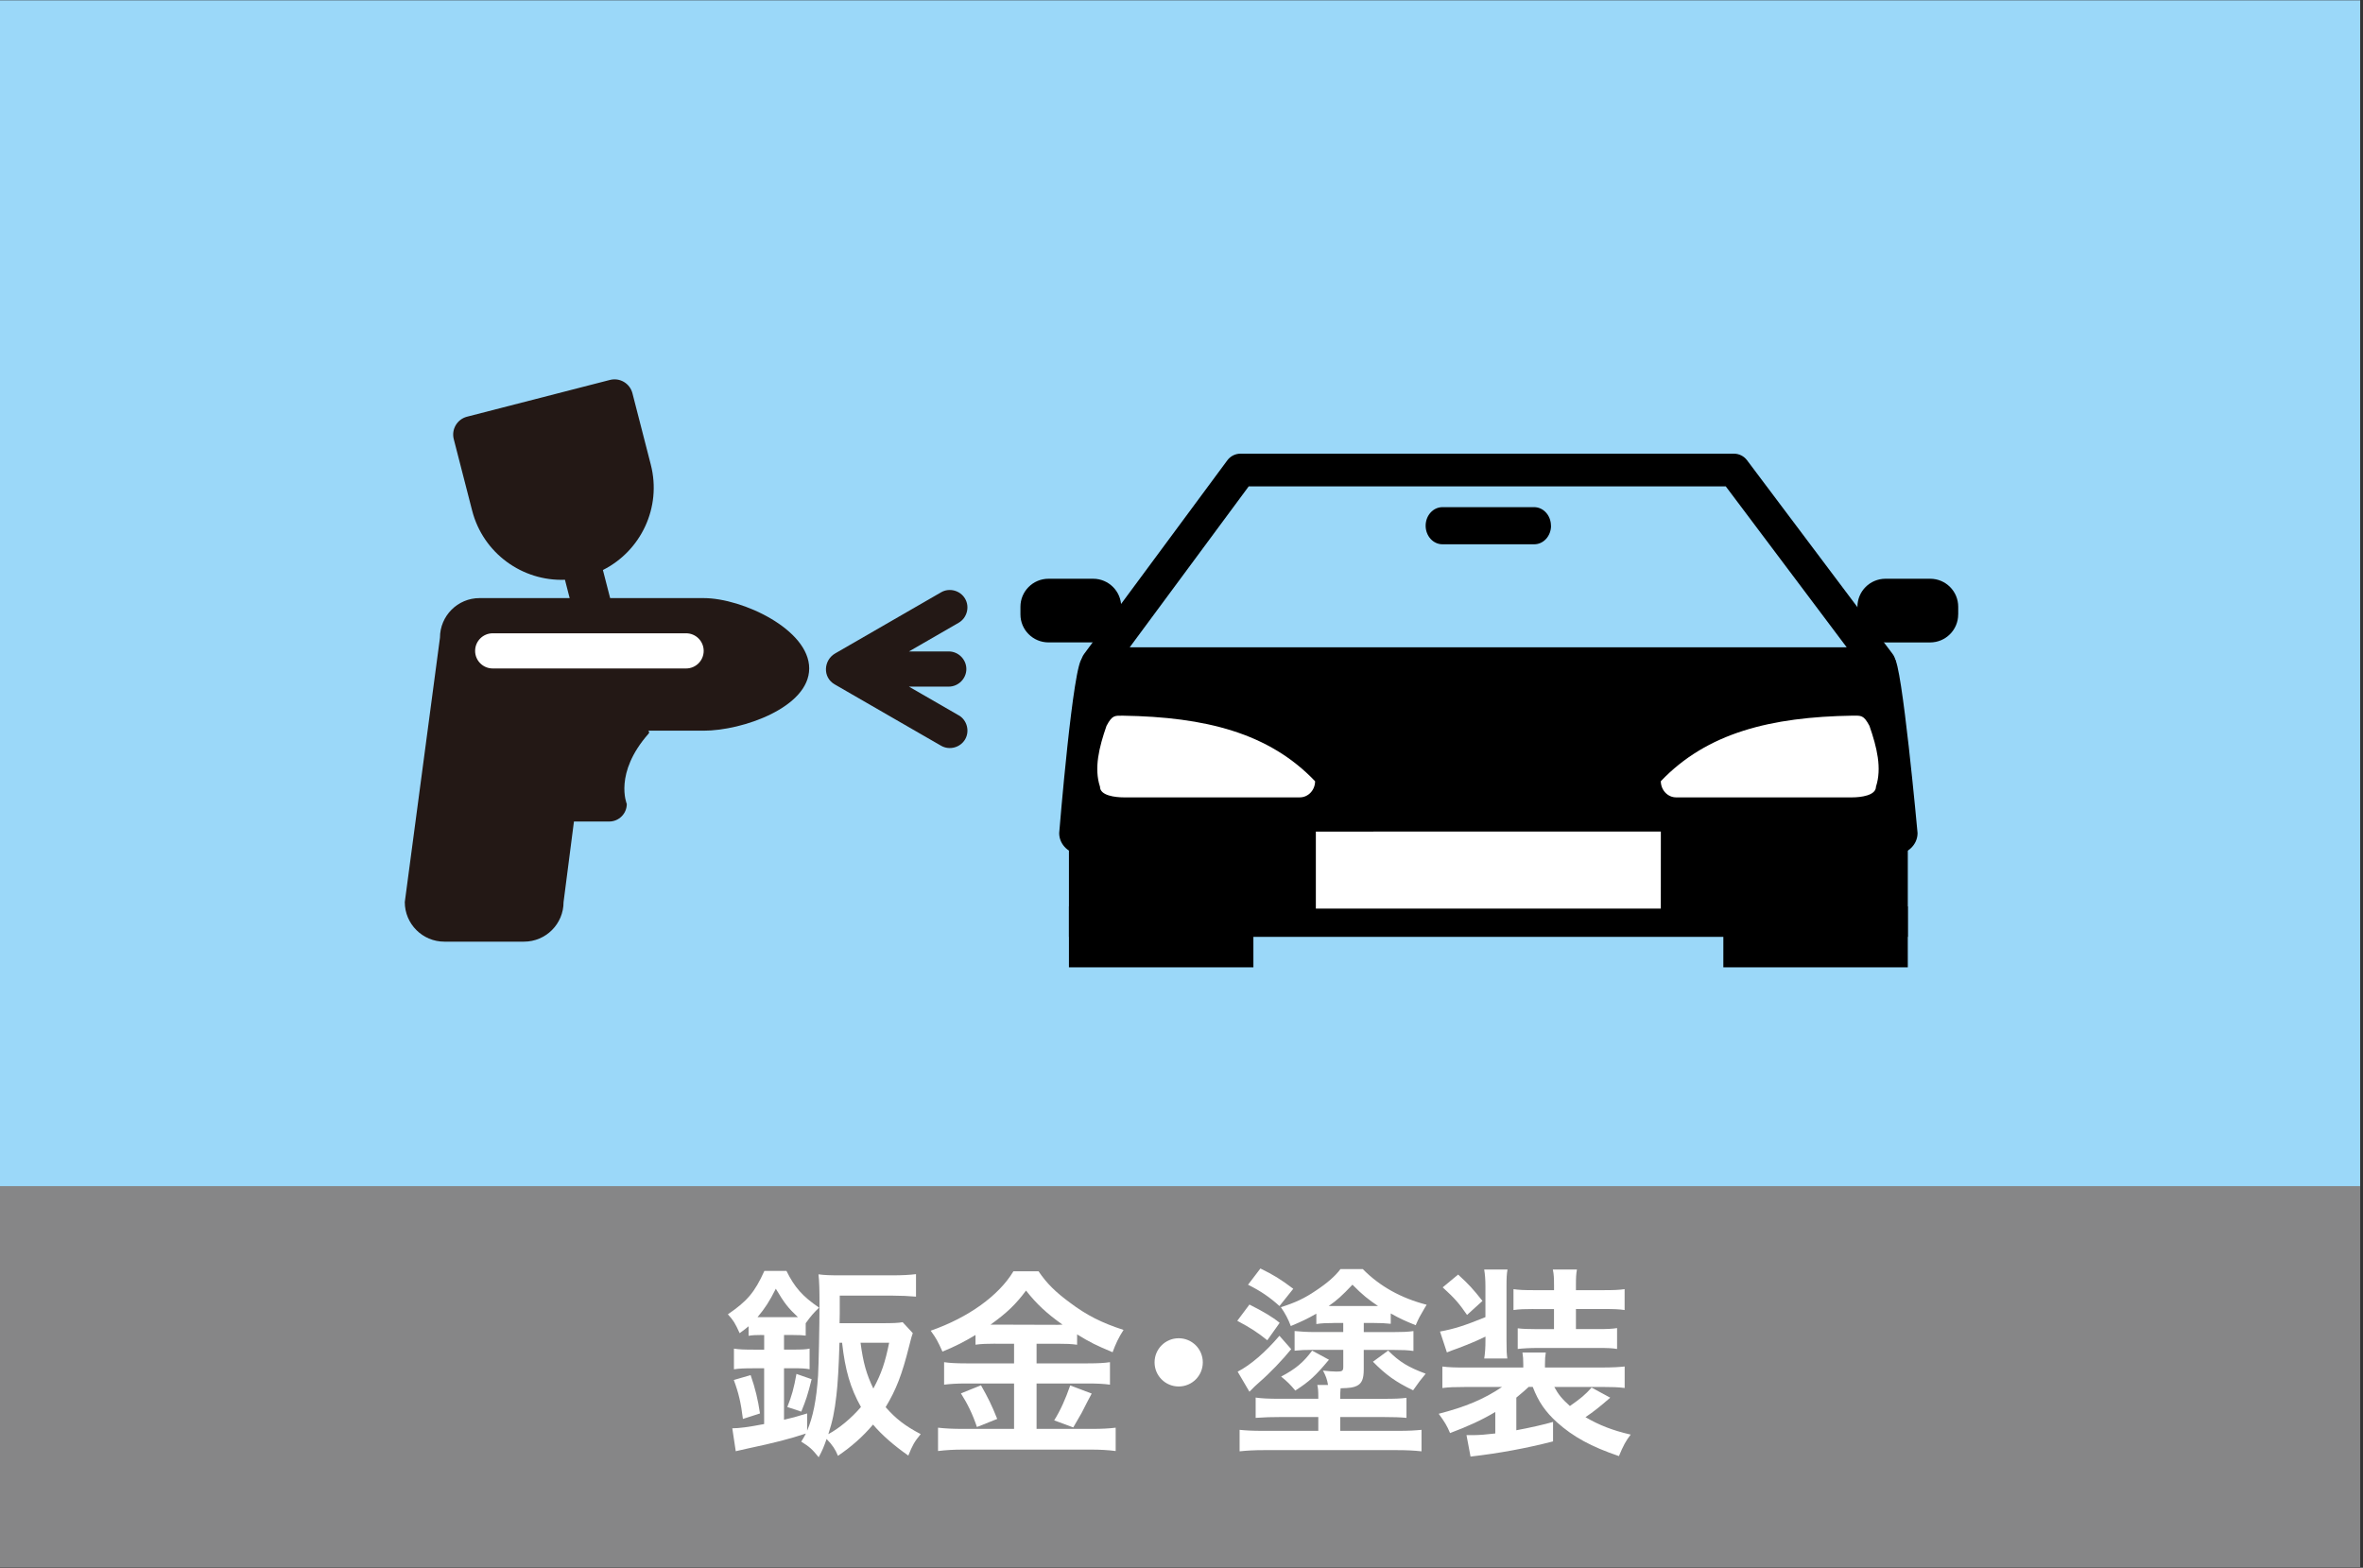
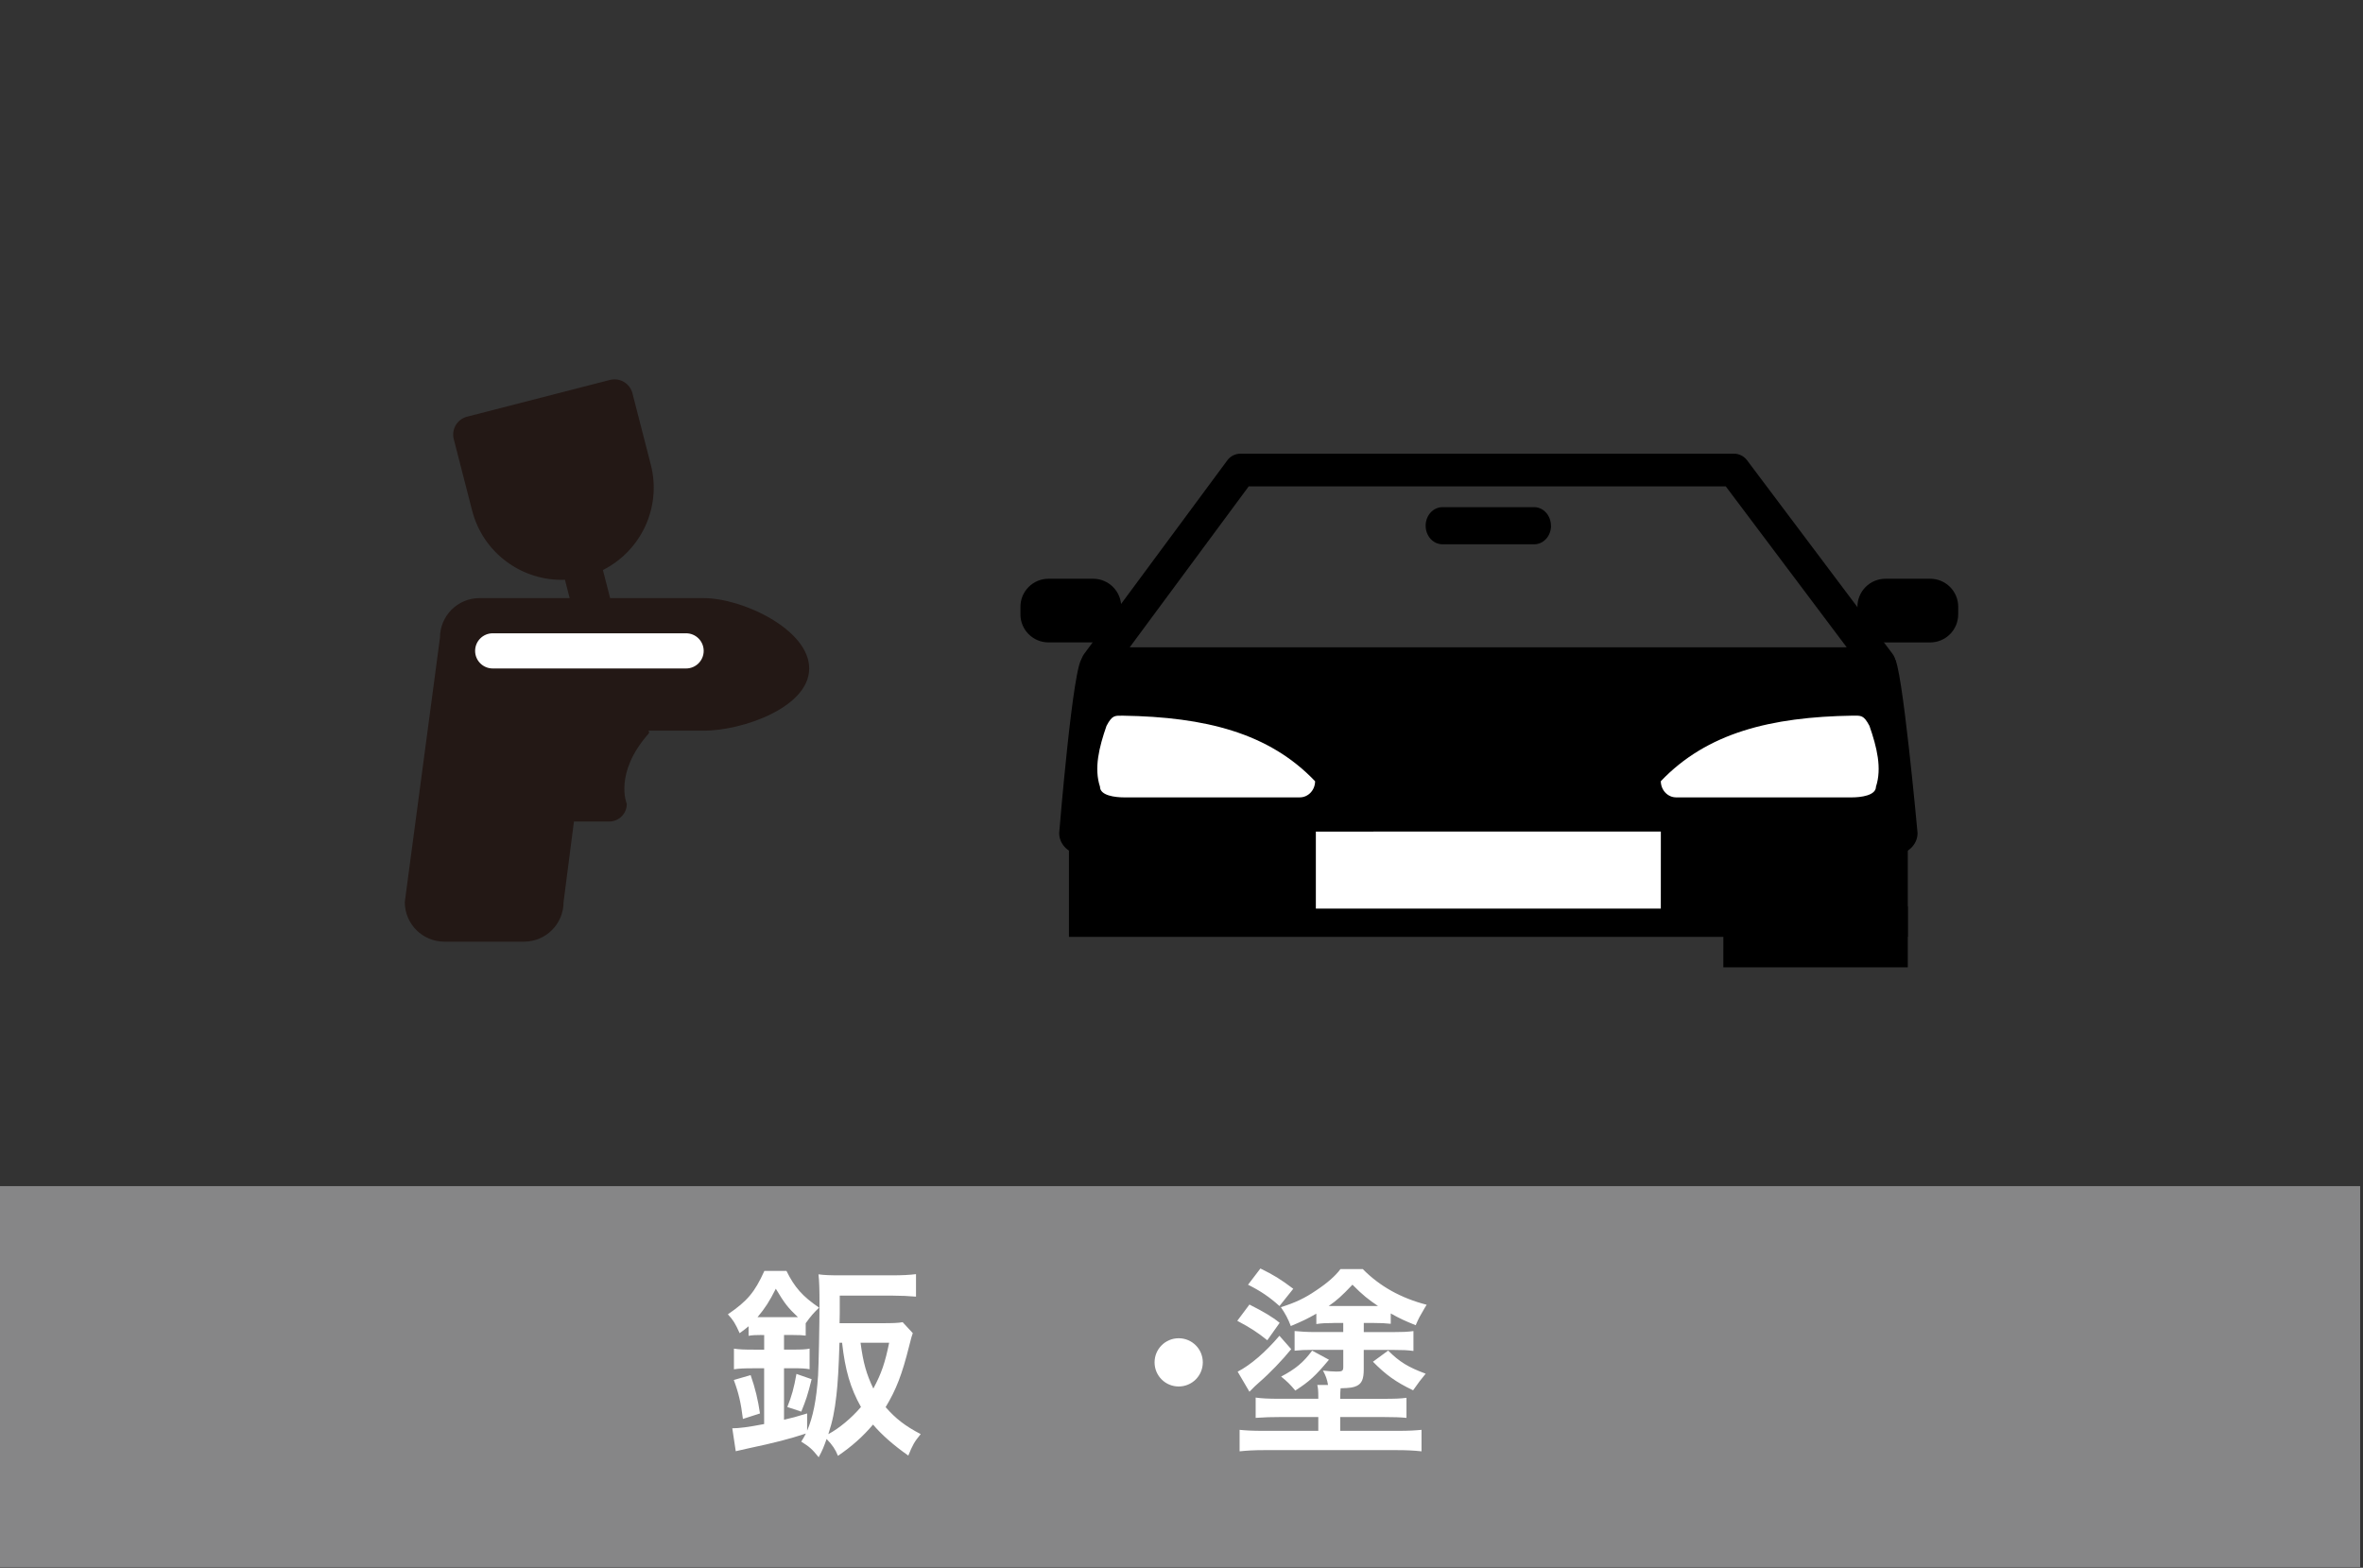
<svg xmlns="http://www.w3.org/2000/svg" viewBox="0 0 630 418">
  <rect x="0" y="0" width="630" height="418" fill="#333333" stroke="none" />
  <defs>
    <style>.cls-1{fill:#000;}.cls-1,.cls-2,.cls-3,.cls-4,.cls-5{stroke-width:0px;}.cls-2{fill:#9bd8f9;}.cls-3{fill:#231815;}.cls-4{fill:#868687;}.cls-5{fill:#fff;}</style>
  </defs>
  <g id="background">
-     <rect class="cls-2" x="-.75" y=".08" width="630" height="417.73" />
-   </g>
+     </g>
  <g id="text-back">
    <rect class="cls-4" x="-.75" y="316.25" width="630" height="101.56" />
  </g>
  <g id="icon">
    <rect class="cls-1" x="284.99" y="224.45" width="223.65" height="25.34" />
    <polygon class="cls-1" points="508.64 257.92 459.46 257.92 459.47 241.66 508.63 241.66 508.64 257.92" />
-     <polygon class="cls-1" points="334.17 257.92 284.99 257.92 284.99 241.65 334.16 241.66 334.17 257.92" />
    <path class="cls-1" d="M501.08,181.3h-208.53c-1.65,0-3.15-.93-3.9-2.4-.74-1.48-.59-3.23.39-4.55l38.18-51.62c.83-1.12,2.12-1.77,3.51-1.77h131.55c1.37,0,2.66.64,3.49,1.74l38.79,51.62c1,1.31,1.16,3.08.42,4.56-.74,1.49-2.25,2.42-3.9,2.42ZM301.19,172.59h191.16l-32.24-42.91h-127.19s-31.73,42.91-31.73,42.91Z" />
    <path class="cls-1" d="M505.02,175.53h-216.42c-2.45.44-6.21,46.59-6.21,46.59,0,3.17,2.77,5.74,6.21,5.74h216.43c3.44-.01,6.21-2.56,6.21-5.74,0,0-4.2-46.04-6.21-46.6Z" />
    <polygon class="cls-5" points="350.82 242.26 442.79 242.25 442.8 221.71 350.82 221.72 350.82 242.26" />
    <path class="cls-5" d="M442.79,208.29c.02,2.38,1.84,4.31,4.08,4.31h46.92c2.25,0,6.36-.47,6.36-2.84,1.62-4.92.26-10.51-1.74-16.24-1.55-2.9-2.2-2.71-4.45-2.71-21.86.34-38.88,4.58-51.17,17.48Z" />
    <path class="cls-5" d="M350.62,208.29c-.01,2.38-1.83,4.31-4.08,4.31h-46.92c-2.25,0-6.36-.46-6.35-2.84-1.63-4.92-.25-10.51,1.74-16.23,1.54-2.91,2.2-2.72,4.44-2.71,21.86.35,38.89,4.58,51.17,17.48Z" />
    <path class="cls-1" d="M413.52,140.18c0,2.73-2.01,4.95-4.49,4.94h-24.44c-2.49.01-4.5-2.21-4.5-4.95h0c0-2.74,2.01-4.95,4.49-4.95h24.43c2.48,0,4.49,2.22,4.49,4.96h0Z" />
    <path class="cls-1" d="M298.93,163.82c0,4.12-3.33,7.46-7.46,7.46h-11.94c-4.12,0-7.47-3.34-7.47-7.46v-2.04c0-4.12,3.34-7.47,7.47-7.47h11.93c4.12,0,7.46,3.35,7.47,7.47v2.03Z" />
    <path class="cls-1" d="M522.07,163.82c0,4.12-3.33,7.46-7.47,7.47h-11.92c-4.14,0-7.48-3.34-7.47-7.48v-2.03c0-4.13,3.34-7.46,7.47-7.47h11.93c4.13,0,7.48,3.34,7.47,7.48v2.03Z" />
    <rect class="cls-5" x="123.03" y="166.26" width="69.78" height="17.75" />
    <g id="paint_gun">
      <path class="cls-3" d="M215.74,178.23c0,10.36-17.77,16.59-28.13,16.59h-14.76c.25.27.3.53.08.78-9.33,10.55-5.82,18.75-5.82,18.75,0,2.59-2.1,4.69-4.69,4.69h-9.4l-2.77,21.48c0,5.82-4.72,10.55-10.54,10.55h-21.24c-5.82,0-10.55-4.72-10.55-10.55l9.38-70.5c0-5.82,4.72-10.55,10.54-10.55h59.77c10.36,0,28.13,8.39,28.13,18.75ZM187.61,173.54c0-2.59-2.1-4.69-4.69-4.69h-51.56c-2.59,0-4.69,2.1-4.69,4.69h0c0,2.59,2.1,4.69,4.69,4.69h51.56c2.59,0,4.69-2.1,4.69-4.69h0Z" />
-       <path class="cls-3" d="M255.59,190.72l-13.26-7.65h10.62c2.56,0,4.69-2.13,4.69-4.69s-2.13-4.69-4.69-4.69h-10.61l13.25-7.65c2.21-1.28,3-4.19,1.72-6.4-1.28-2.21-4.19-3-6.4-1.72-9.41,5.43-18.82,10.86-28.23,16.29-3.13,1.8-3.41,6.37-.16,8.25,1.55.89,3.09,1.78,4.64,2.68,6.26,3.61,12.51,7.22,18.76,10.82,1.66.96,3.33,1.92,4.99,2.87,2.21,1.28,5.13.49,6.41-1.72,1.27-2.21.49-5.13-1.72-6.4,0,0,2.24,1.29,0,0Z" />
      <path class="cls-3" d="M162.62,101.3l-38.1,9.8c-2.63.68-4.22,3.36-3.54,5.99l4.9,19.05c2.94,11.41,13.42,18.87,24.74,18.44l2.21,8.59,10.12-2.6-2.21-8.59c10.12-5.08,15.71-16.67,12.77-28.09l-4.9-19.05c-.68-2.63-3.36-4.21-5.99-3.54Z" />
    </g>
    <path class="cls-5" d="M202.99,355.94c-1.46,0-2.49.05-3.41.22v-2.54c-.7.59-1.19.97-2.38,1.84-1.19-2.65-1.73-3.51-3.14-5.03,5.14-3.51,7.14-5.84,9.73-11.57h5.89c2.16,4.38,4.27,6.76,8.7,9.79-1.51,1.46-2.22,2.27-3.57,4.16v3.3c-.87-.11-1.62-.16-3.35-.16h-2.43v3.89h2.33c2.38,0,3.57-.05,4.49-.27v5.51c-1.14-.22-2.22-.27-4.49-.27h-2.33v13.73c2.11-.49,3.19-.76,6.16-1.68v4.6c1.57-3.62,2.49-8.22,2.92-14.71.16-2.76.38-13.25.38-19.19,0-3.62-.05-5.78-.27-7.79,1.57.22,3.19.27,5.89.27h13.73c2.65,0,4.76-.11,6.38-.32v6c-1.84-.16-4-.27-6.22-.27h-14.11v4.76l-.05,2.59h11.41c2.76,0,4.22-.05,5.41-.27l2.7,2.92c-.27.76-.38,1.08-.97,3.46-1.89,7.57-3.46,11.62-6.27,16.27,2.65,3.03,5.19,5.03,9.35,7.19-1.73,2.11-2.16,2.92-3.3,5.73-3.84-2.7-6.97-5.41-9.41-8.27-2.7,3.19-5.68,5.84-9.35,8.33-.7-1.73-1.46-2.87-3.03-4.49-.76,2.16-1.08,2.97-2.11,4.87-1.78-2.22-2.49-2.81-4.65-4.16.59-.97.81-1.3,1.24-2.16-4.43,1.46-8.43,2.49-15.35,3.95-1.51.32-2.16.49-3.35.76l-.92-6.11c1.84,0,4.27-.32,8.49-1.13v-14.87h-2.81c-2.49,0-3.78.05-5.24.27v-5.51c1.41.22,2.7.27,5.3.27h2.76v-3.89h-.76ZM198.07,378.32c-.54-4.33-1.13-6.87-2.43-10.38l4.49-1.3c1.24,3.57,1.95,6.54,2.49,10.22l-4.54,1.46ZM202.94,351.18h9.79c-2.65-2.49-3.57-3.68-5.89-7.57-1.68,3.35-2.87,5.19-4.87,7.57h.97ZM209.91,375.13c1.14-2.81,1.78-5.08,2.43-8.81l4.05,1.41c-1.08,4.33-1.51,5.57-2.76,8.65l-3.73-1.24ZM223.81,358q-.27,9.46-.81,14c-.49,4.32-1.03,6.92-2.16,10.38,2.92-1.57,6.16-4.27,8.7-7.24-2.81-5.03-4.22-9.79-5.03-17.14h-.7ZM229.43,358c.7,5.35,1.57,8.38,3.41,12.22,2.16-4,3.14-6.92,4.22-12.22h-7.62Z" />
-     <path class="cls-5" d="M265.38,358.26c-2.16,0-3.73.05-5.3.27v-2.59c-3.08,1.84-5.24,2.97-8.81,4.43-1.3-2.87-1.68-3.57-3.14-5.57,10.06-3.51,18.16-9.35,22.06-15.84h6.7c2.16,3.19,4.49,5.51,8.33,8.33,4.43,3.35,8.49,5.41,14.33,7.3-1.3,2-2.11,3.73-2.92,5.95-4.27-1.78-6.05-2.65-9.46-4.76v2.76c-1.57-.22-3.03-.27-5.3-.27h-5.51v5.24h13.68c2.81,0,4.49-.11,5.89-.32v6c-1.51-.22-3.41-.32-5.95-.32h-13.62v12.11h14.71c2.76,0,4.6-.11,6.38-.32v6.22c-2-.27-4.27-.38-6.49-.38h-34.17c-2.49,0-4.43.11-6.7.38v-6.22c1.95.22,3.95.32,6.7.32h13.57v-12.11h-12.81c-2.32,0-4.22.11-5.84.32v-6c1.46.22,3.19.32,5.89.32h12.76v-5.24h-4.97ZM261.54,369.35c1.84,3.24,2.87,5.3,4.33,8.97l-5.41,2.16c-1.14-3.41-2.54-6.27-4.27-8.97l5.35-2.16ZM265.22,353.18l16.76.05q.49,0,1.3-.05c-4.27-3.03-6.92-5.51-9.73-9.08-2.76,3.68-4.97,5.84-9.46,9.08h1.13ZM291.06,371.56q-.7,1.24-2.7,5.19c-.16.32-.38.7-2.22,3.84l-5.08-1.89c1.68-2.7,2.97-5.57,4.27-9.3l5.73,2.16Z" />
    <path class="cls-5" d="M320.68,363.24c0,3.57-2.87,6.43-6.43,6.43s-6.43-2.87-6.43-6.43,2.87-6.43,6.43-6.43,6.43,2.87,6.43,6.43Z" />
    <path class="cls-5" d="M333.12,347.83c3.73,1.89,6.05,3.24,8.05,4.87l-3.3,4.65c-2.54-2.05-4.33-3.24-8-5.19l3.24-4.33ZM344.25,359.72c-2.33,2.87-5.68,6.38-8.49,8.81-.87.76-1.51,1.35-2.65,2.54l-3.14-5.35c3.46-1.78,7.41-5.19,11.14-9.57l3.14,3.57ZM355.55,352.75c-1.95,0-3.08.05-4.6.27v-2.76c-2.49,1.41-3.73,2-6.81,3.3-.7-1.89-1.46-3.3-2.65-5.03,3.78-1.19,6.27-2.33,9.35-4.43,3.03-2,5.24-3.95,6.54-5.73h5.95c4.54,4.6,10.16,7.73,17.03,9.51l-.59.97c-1.3,2.22-1.51,2.59-2.33,4.49-3.19-1.3-4.22-1.78-6.65-3.14v2.76c-1.51-.16-2.54-.22-4.54-.22h-2.65v2.43h7.89c2.22,0,3.73-.05,5.35-.27v5.3c-1.62-.22-2.87-.27-5.03-.27h-8.22v5.19c0,2.49-.49,3.73-1.84,4.38-.87.43-1.78.59-4.33.65-.05.7-.11,1.35-.11,2.22v.59h11.51c2.92,0,4.6-.05,6.16-.27v5.35c-1.73-.16-3.3-.22-6.05-.22h-11.62v3.68h15.41c2.92,0,4.65-.11,6.27-.27v5.73c-2-.22-3.95-.32-6.76-.32h-35.09c-2.76,0-4.7.11-6.65.32v-5.73c1.57.16,3.3.27,6.27.27h14.71v-3.68h-10.27c-2.27,0-3.95.05-6.43.22v-5.41c1.51.22,3.35.32,6.43.32h10.27v-.54c0-1.46-.05-2.33-.27-3.14h2.87c-.27-1.57-.59-2.38-1.35-3.84,1.41.16,2.65.27,3.57.27,1.57,0,1.84-.16,1.84-1.3v-4.49h-8.22c-2,0-3.19.05-4.76.22v-5.24c1.62.16,3.41.27,5.46.27h7.51v-2.43h-2.59ZM336.04,338.21c3.62,1.78,5.3,2.81,8.76,5.41l-3.68,4.6c-2.7-2.43-5.03-4-8.38-5.68l3.3-4.33ZM354.31,362.54c-3.62,4.33-5.19,5.78-8.97,8.22-1.35-1.62-2.11-2.38-3.78-3.73,3.89-2.05,5.95-3.79,8.27-6.92l4.49,2.43ZM367.39,348.21c-2.43-1.62-4.16-2.97-6.81-5.68-2.92,3.08-4.16,4.16-6.33,5.68h13.14ZM370.1,360.1c3.03,3.03,5.35,4.43,10,6.16-1.19,1.41-2,2.49-3.35,4.43-4.65-2.22-7.3-4.16-10.71-7.62l4.05-2.97Z" />
-     <path class="cls-5" d="M407.51,369.83c-1.03.97-1.68,1.51-3.24,2.81v8.7c3.57-.65,7.57-1.57,9.79-2.22v5.19c-7.14,1.84-14.49,3.19-22,4.05l-1.08-5.73h2.27c1.03,0,3.14-.16,5.41-.43v-5.73c-3.62,2.16-7.3,3.84-12.06,5.62-.81-1.95-1.51-3.08-3.03-5.14,7.14-1.84,12.06-3.89,16.87-7.14h-10c-2.59,0-4.11.05-5.89.27v-5.73c1.73.22,3.41.27,6.11.27h15.46v-.87c0-1.3-.05-2.11-.22-3.14h6.22c-.16.97-.22,1.78-.22,3.19v.81h15.41c2.54,0,4.43-.11,5.84-.27v5.73c-1.78-.22-3.35-.27-5.89-.27h-12.87c1.08,2,2.05,3.19,4.16,5.08,2.92-2.05,4.05-2.97,5.78-4.92l4.97,2.7c-2.87,2.49-4.43,3.73-6.6,5.19,3.68,2.16,7.35,3.57,12.06,4.65-1.24,1.57-2,2.97-3.14,5.73-7.35-2.49-12.22-5.14-16.54-9.03-3.08-2.81-4.92-5.46-6.43-9.41h-1.13ZM396.04,356.37c-2.22,1.08-4,1.84-7.25,3.08-1.62.59-1.84.65-3.03,1.14l-1.84-5.57c3.78-.7,6.54-1.57,12.11-3.84v-8.16c0-1.89-.11-3.19-.33-4.54h6.22c-.22,1.19-.27,2.22-.27,4.54v14.27c0,3.03.05,3.68.22,4.92h-6.16c.22-1.41.33-2.81.33-4.92v-.92ZM388.75,339.83c2.92,2.7,3.84,3.68,6.49,7.03l-4.11,3.73c-2.16-3.13-3.3-4.43-6.49-7.35l4.11-3.41ZM408.86,349.02c-2.33,0-3.84.05-5.35.27v-5.57c1.51.22,2.92.27,5.35.27h5.46v-1.24c0-2-.05-3.03-.32-4.27h6.43c-.22,1.19-.27,2.16-.27,4.16v1.35h7.57c2.43,0,3.89-.05,5.41-.27v5.57c-1.46-.22-2.87-.27-5.41-.27h-7.57v5.35h5.89c2.49,0,3.68-.05,5.08-.27v5.57c-1.24-.22-2.49-.27-4.92-.27h-16.27c-2.05,0-4,.11-5.3.27v-5.51c1.3.16,2.7.22,4.97.22h4.7v-5.35h-5.46Z" />
  </g>
</svg>